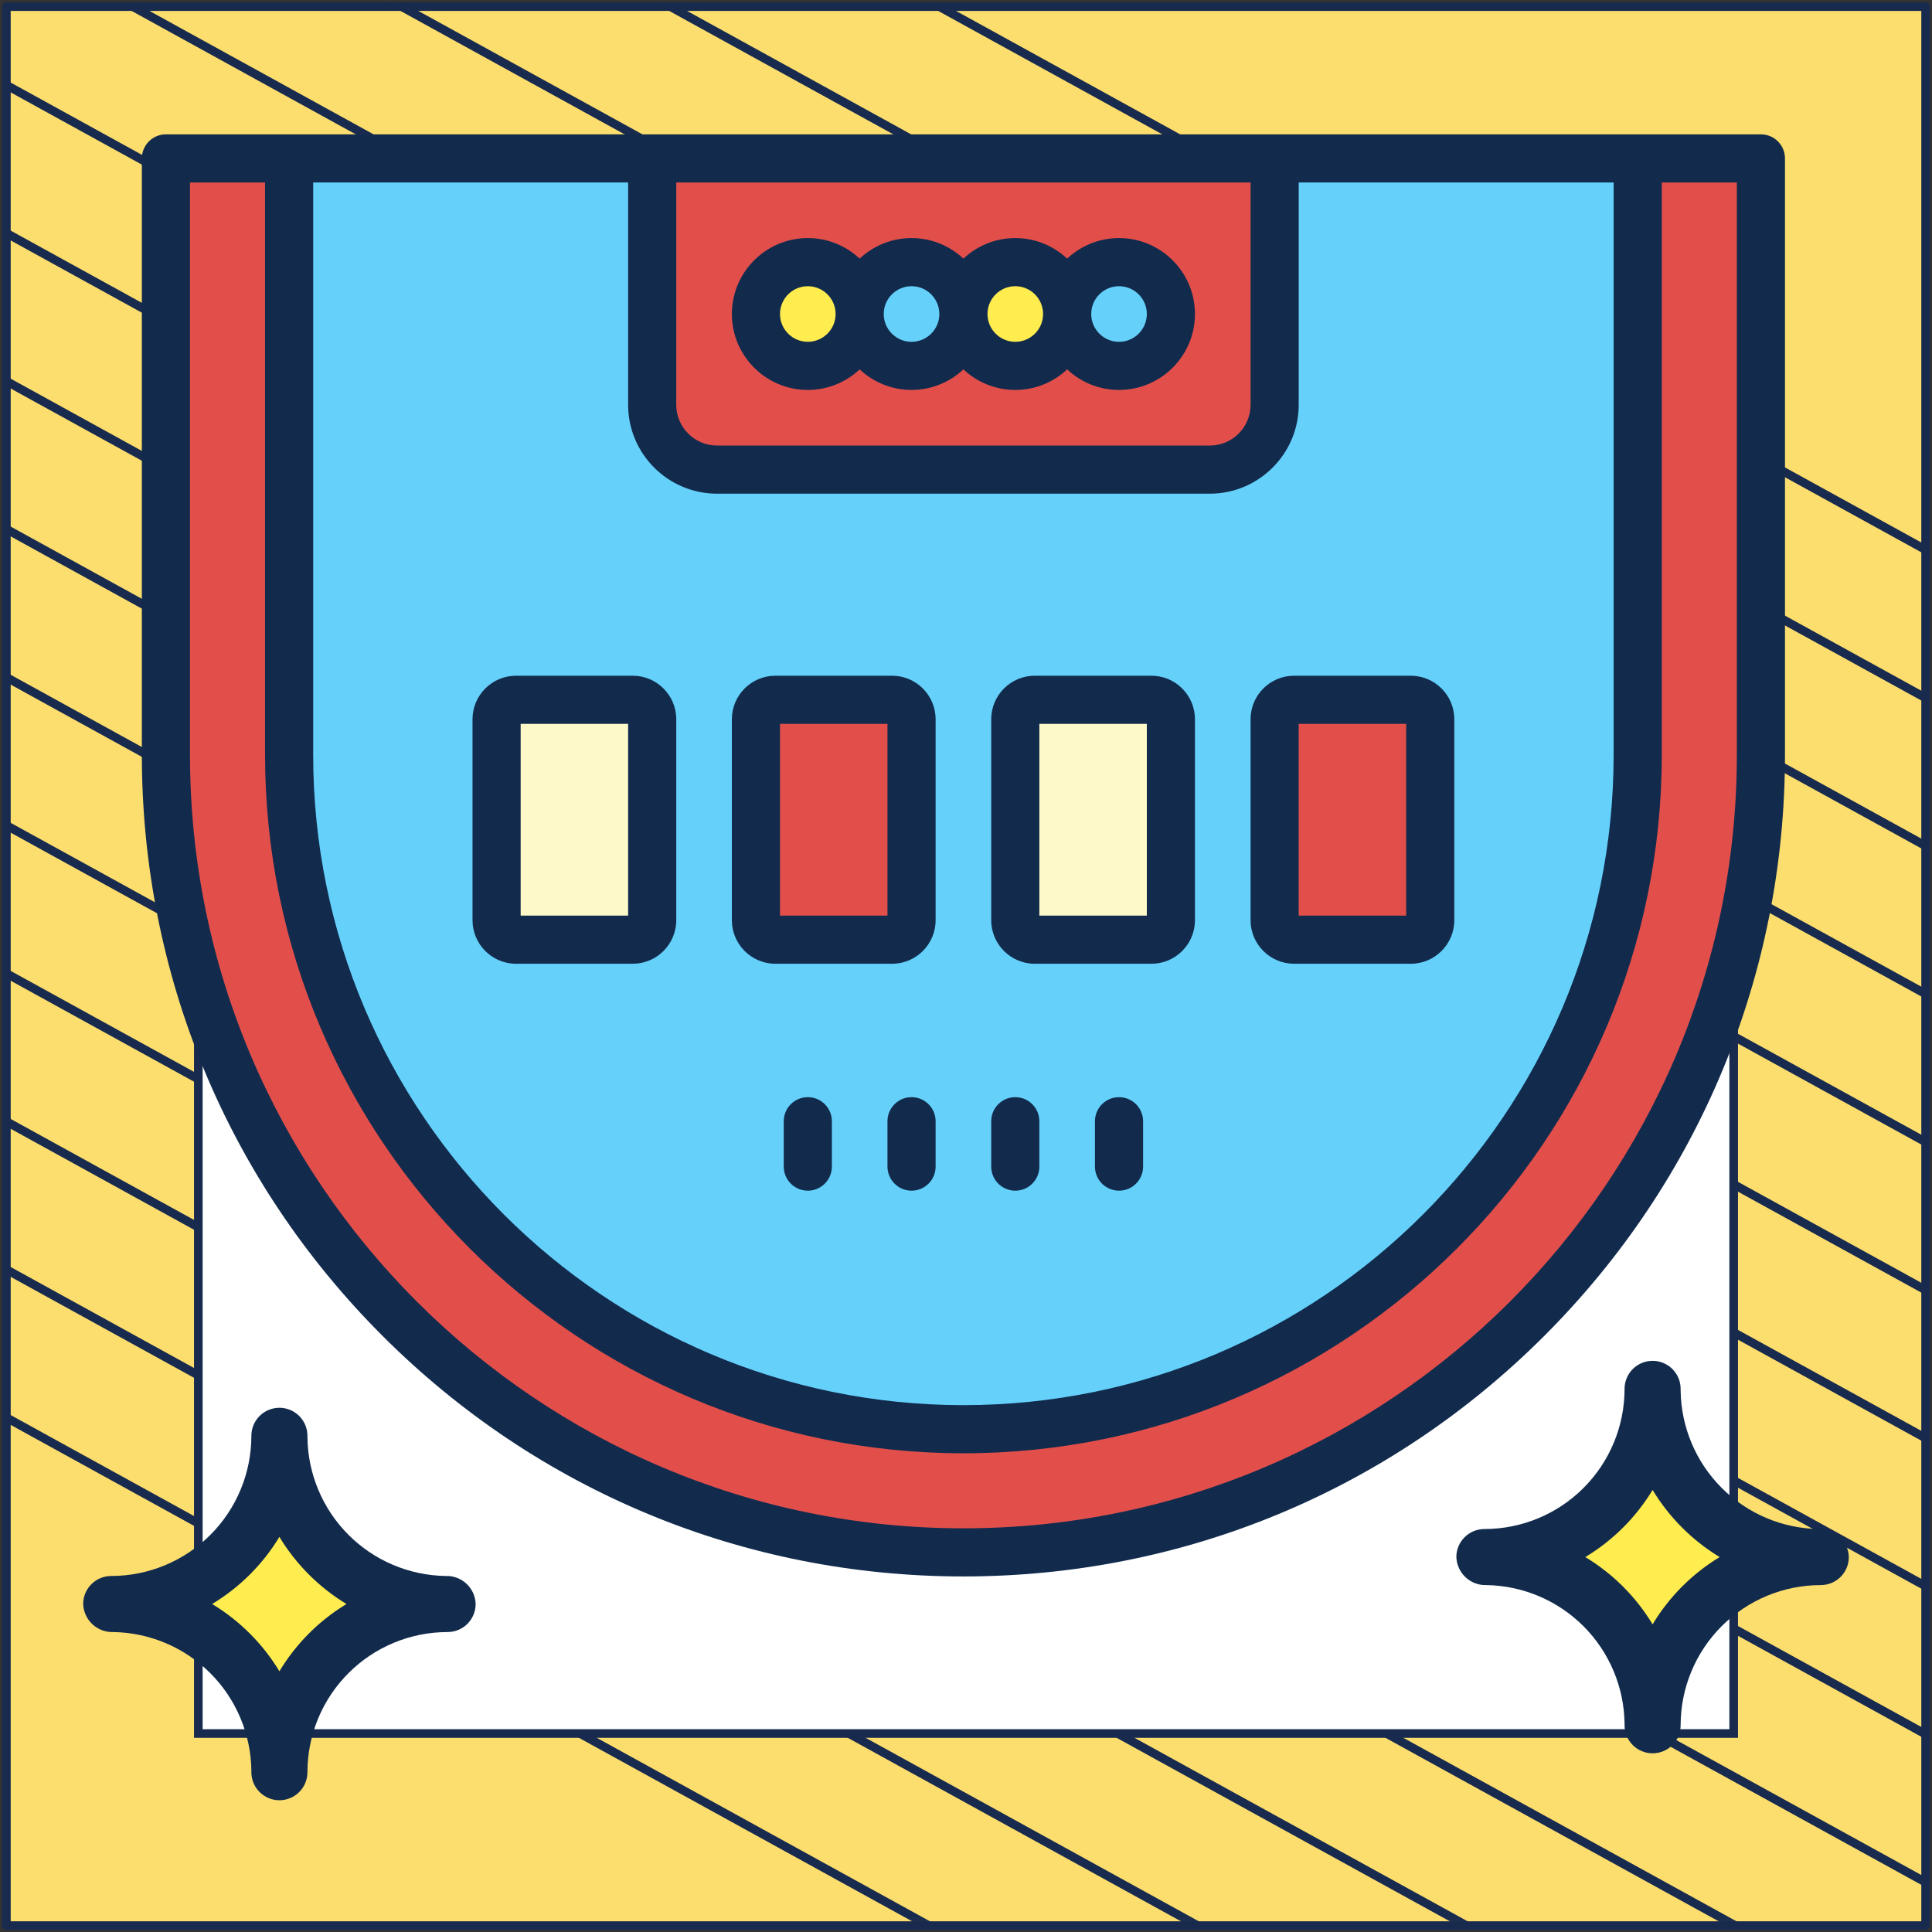
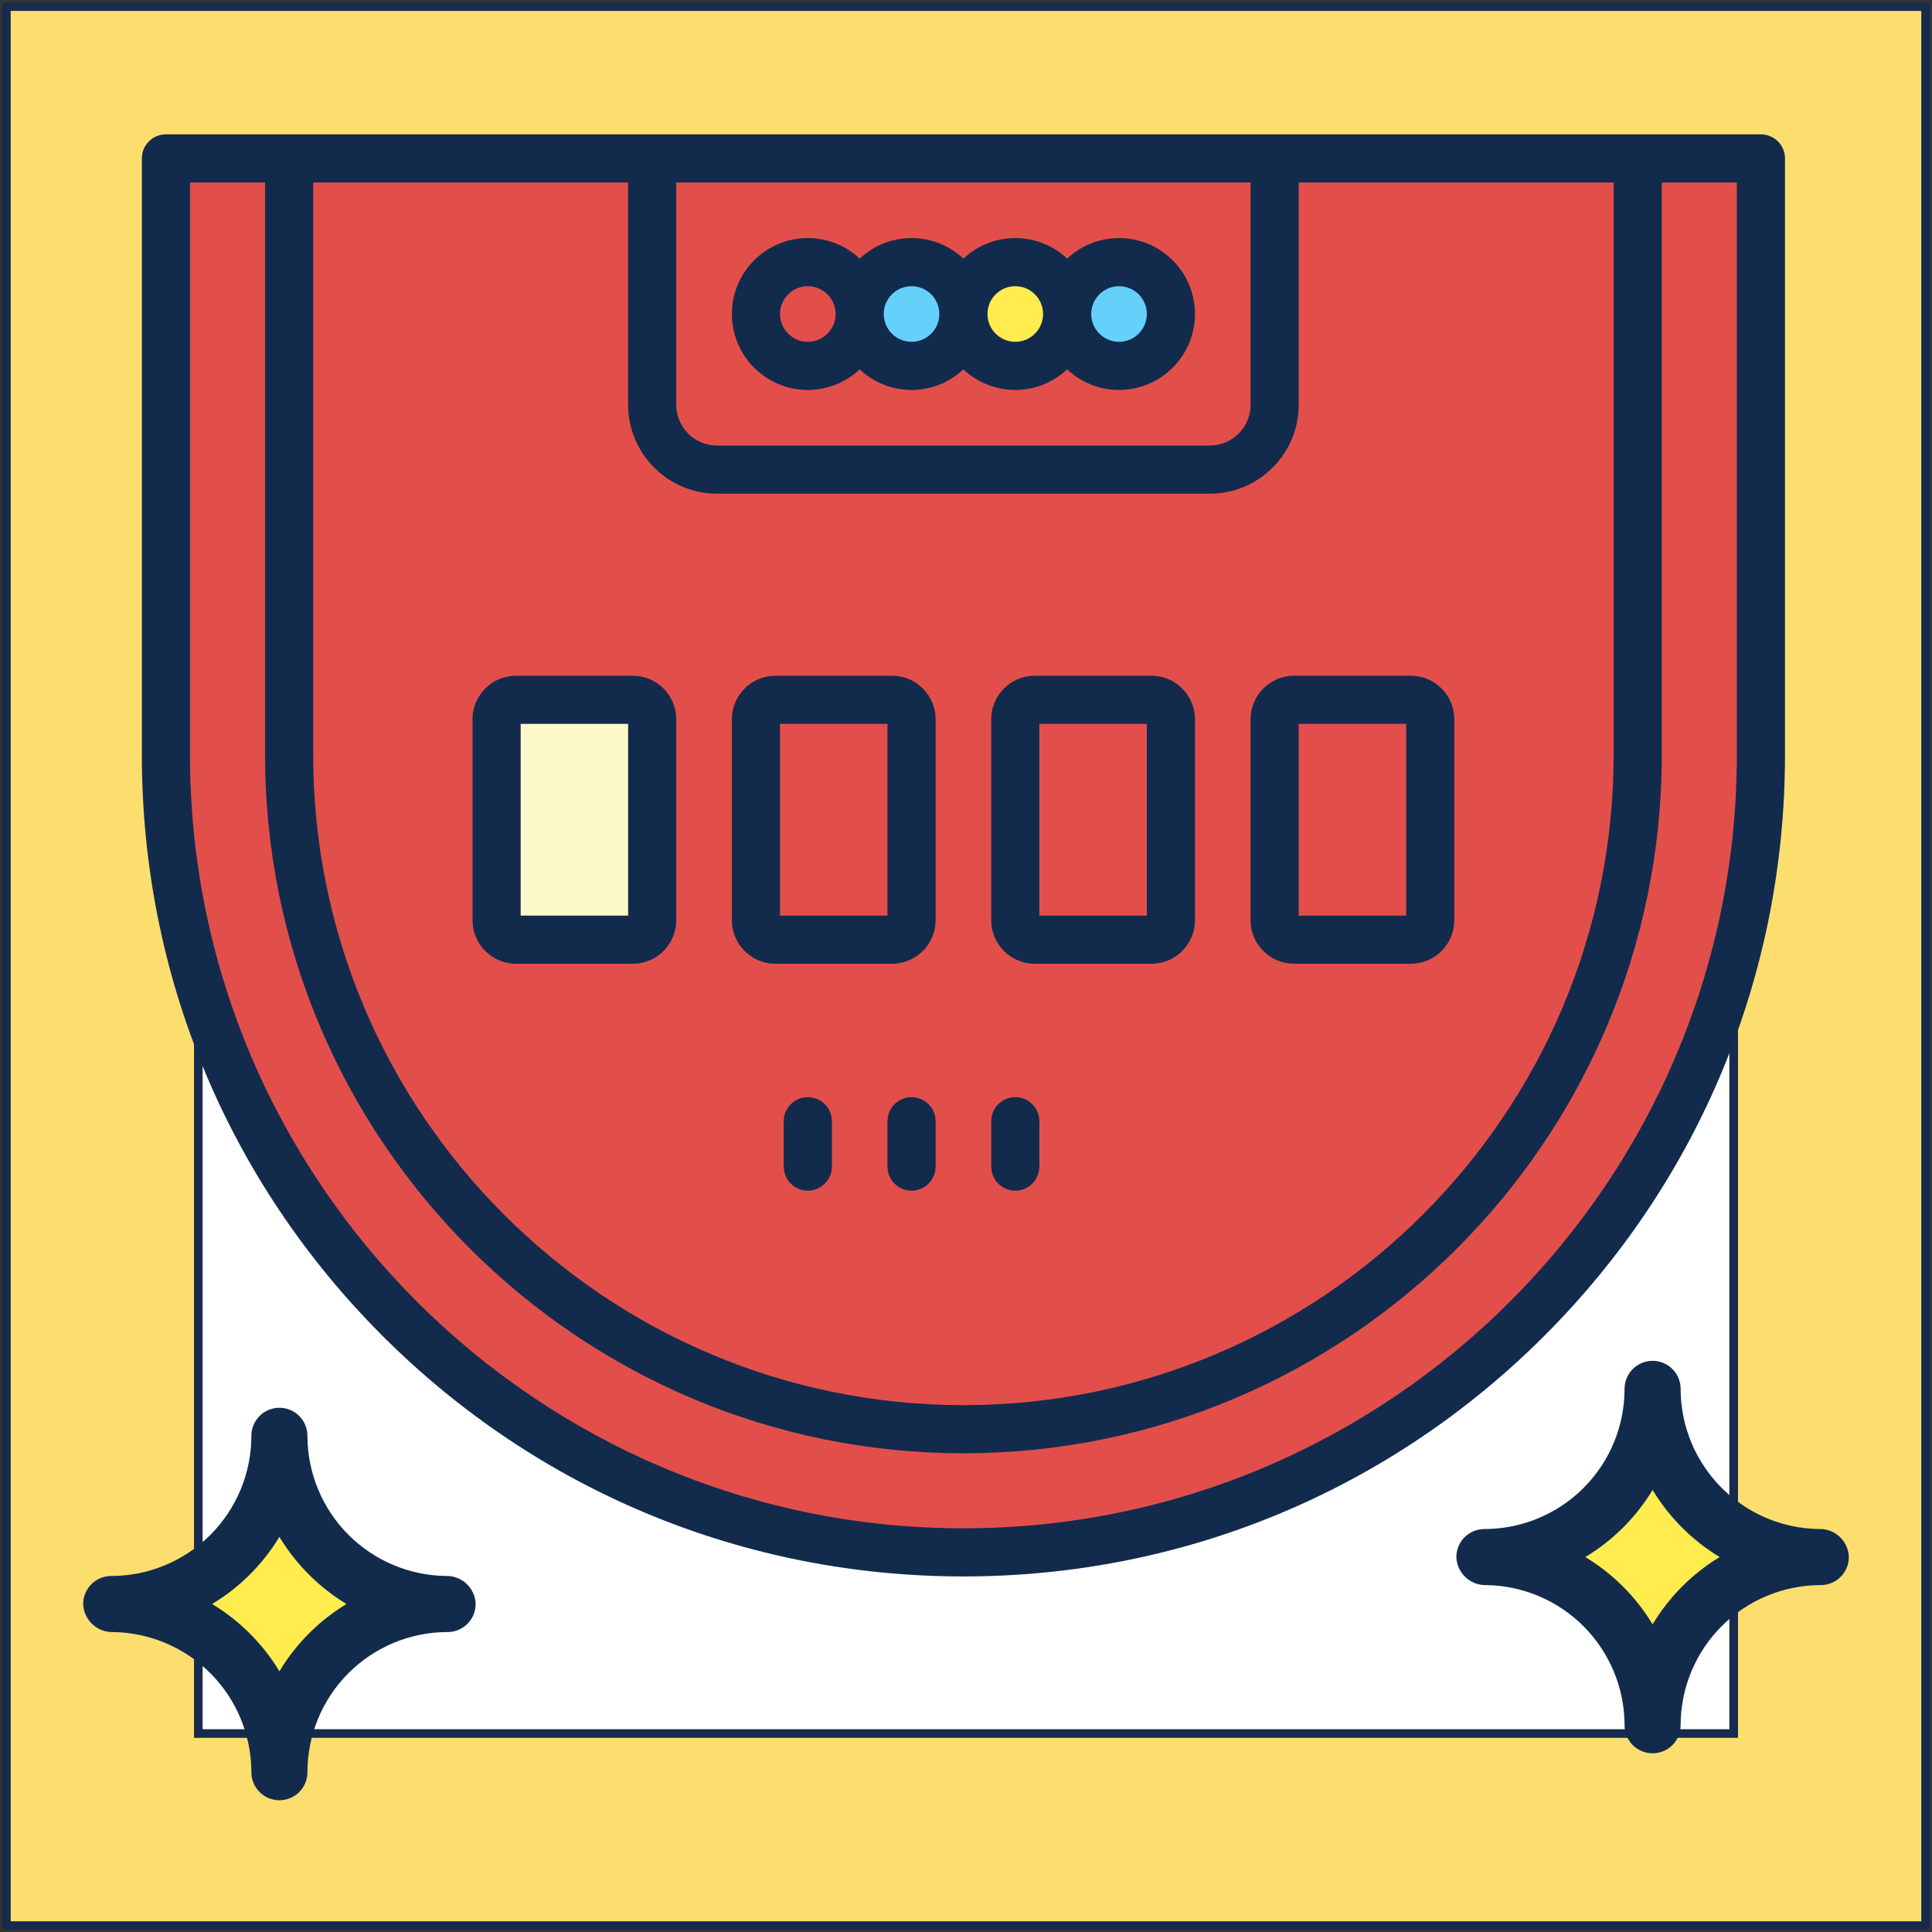
<svg xmlns="http://www.w3.org/2000/svg" width="302" height="302" viewBox="0 0 302 302" fill="none">
  <rect x="0" y="0" width="302" height="302" fill="#333333" stroke="none" />
  <path d="M301 1.038H1V301H301V1.038Z" fill="#FCDE6F" stroke="#182A4D" stroke-width="1.346" stroke-linejoin="round" />
  <mask id="mask0_1_2210" style="mask-type:luminance" maskUnits="userSpaceOnUse" x="1" y="1" width="300" height="300">
-     <path d="M301 1H1V300.962H301V1Z" fill="white" />
-   </mask>
+     </mask>
  <g mask="url(#mask0_1_2210)">
    <path d="M-285.023 64.085L219.795 342.085" stroke="#182A4D" stroke-width="1.346" stroke-miterlimit="10" />
    <path d="M-263.954 52.544L240.932 330.581" stroke="#182A4D" stroke-width="1.346" stroke-miterlimit="10" />
    <path d="M-242.819 41.04L261.999 319.04" stroke="#182A4D" stroke-width="1.346" stroke-miterlimit="10" />
    <path d="M-221.682 29.536L283.136 307.536" stroke="#182A4D" stroke-width="1.346" stroke-miterlimit="10" />
    <path d="M-200.545 18.032L304.272 296.032" stroke="#182A4D" stroke-width="1.346" stroke-miterlimit="10" />
    <path d="M-179.41 6.528L325.409 284.528" stroke="#182A4D" stroke-width="1.346" stroke-miterlimit="10" />
    <path d="M-158.273 -5.014L346.545 273.024" stroke="#182A4D" stroke-width="1.346" stroke-miterlimit="10" />
    <path d="M-137.205 -16.517L367.613 261.483" stroke="#182A4D" stroke-width="1.346" stroke-miterlimit="10" />
    <path d="M-116.069 -28.021L388.749 249.979" stroke="#182A4D" stroke-width="1.346" stroke-miterlimit="10" />
    <path d="M-94.932 -39.525L409.886 238.475" stroke="#182A4D" stroke-width="1.346" stroke-miterlimit="10" />
    <path d="M-73.796 -51.029L431.023 226.971" stroke="#182A4D" stroke-width="1.346" stroke-miterlimit="10" />
    <path d="M-52.659 -62.533L452.159 215.467" stroke="#182A4D" stroke-width="1.346" stroke-miterlimit="10" />
    <path d="M-31.591 -74.075L473.227 203.963" stroke="#182A4D" stroke-width="1.346" stroke-miterlimit="10" />
    <path d="M-10.454 -85.579L494.364 192.422" stroke="#182A4D" stroke-width="1.346" stroke-miterlimit="10" />
  </g>
  <path d="M271 31H31V270.975H271V31Z" fill="white" stroke="#182A4D" stroke-width="1.346" stroke-miterlimit="10" />
  <path d="M275.256 118.002C275.256 186.85 219.444 242.662 150.596 242.662C81.748 242.662 25.936 186.85 25.936 118.002V24.76H275.256V118.002Z" fill="#E24F4B" />
-   <path d="M150.596 223.406C92.476 223.406 45.192 176.122 45.192 118.002V24.76H256V118.002C256 176.122 208.716 223.406 150.596 223.406Z" fill="#65D1FB" />
  <path d="M189.109 73.408H112.083C106.486 73.408 101.948 68.871 101.948 63.273V24.76H199.244V63.273C199.244 68.87 194.706 73.408 189.109 73.408Z" fill="#E24F4B" />
  <path d="M158.704 57.192C163.182 57.192 166.812 53.562 166.812 49.084C166.812 44.606 163.182 40.976 158.704 40.976C154.226 40.976 150.596 44.606 150.596 49.084C150.596 53.562 154.226 57.192 158.704 57.192Z" fill="#FFEC4E" />
  <path d="M174.92 57.192C179.398 57.192 183.028 53.562 183.028 49.084C183.028 44.606 179.398 40.976 174.92 40.976C170.442 40.976 166.812 44.606 166.812 49.084C166.812 53.562 170.442 57.192 174.92 57.192Z" fill="#65D1FB" />
  <path d="M142.488 57.192C146.966 57.192 150.596 53.562 150.596 49.084C150.596 44.606 146.966 40.976 142.488 40.976C138.01 40.976 134.379 44.606 134.379 49.084C134.379 53.562 138.01 57.192 142.488 57.192Z" fill="#65D1FB" />
-   <path d="M126.272 57.192C130.75 57.192 134.38 53.562 134.38 49.084C134.38 44.606 130.75 40.976 126.272 40.976C121.794 40.976 118.164 44.606 118.164 49.084C118.164 53.562 121.794 57.192 126.272 57.192Z" fill="#FFEC4E" />
  <path d="M98.907 146.886H80.664C78.985 146.886 77.624 145.525 77.624 143.846V112.427C77.624 110.748 78.985 109.387 80.664 109.387H98.907C100.586 109.387 101.948 110.748 101.948 112.427V143.846C101.948 145.525 100.587 146.886 98.907 146.886Z" fill="#FEF9C8" />
  <path d="M139.447 146.886H121.204C119.525 146.886 118.164 145.525 118.164 143.846V112.427C118.164 110.748 119.525 109.387 121.204 109.387H139.447C141.126 109.387 142.488 110.748 142.488 112.427V143.846C142.488 145.525 141.127 146.886 139.447 146.886Z" fill="#FEF9C8" />
  <path d="M139.447 146.886H121.204C119.525 146.886 118.164 145.525 118.164 143.846V112.427C118.164 110.748 119.525 109.387 121.204 109.387H139.447C141.126 109.387 142.488 110.748 142.488 112.427V143.846C142.488 145.525 141.127 146.886 139.447 146.886Z" fill="#E24F4B" />
-   <path d="M179.987 146.886H161.744C160.065 146.886 158.704 145.525 158.704 143.846V112.427C158.704 110.748 160.065 109.387 161.744 109.387H179.987C181.666 109.387 183.028 110.748 183.028 112.427V143.846C183.028 145.525 181.667 146.886 179.987 146.886Z" fill="#FEF9C8" />
  <path d="M220.527 146.886H202.284C200.605 146.886 199.244 145.525 199.244 143.846V112.427C199.244 110.748 200.605 109.387 202.284 109.387H220.527C222.206 109.387 223.568 110.748 223.568 112.427V143.846C223.568 145.525 222.207 146.886 220.527 146.886Z" fill="#E24F4B" />
  <path d="M271.494 53.196H279.019V24.762C279.019 22.684 277.334 21 275.256 21H25.936C23.858 21 22.173 22.684 22.173 24.762V117.999C22.173 152.303 35.532 184.554 59.787 208.809C84.043 233.065 116.293 246.422 150.596 246.422C184.899 246.422 217.148 233.065 241.404 208.809C265.66 184.554 279.019 152.303 279.019 117.999V53.196H271.494V117.999C271.494 184.663 217.259 238.897 150.596 238.897C83.932 238.897 29.698 184.663 29.698 117.999V28.525H41.431V74.842H48.956V28.525H98.183V63.274C98.183 70.936 104.419 77.17 112.084 77.17H117.492V70.001V69.645H112.084C108.568 69.645 105.708 66.787 105.708 63.274V28.525H195.484V63.274C195.484 66.787 192.623 69.645 189.108 69.645H117.492V77.17H135.05H189.108C196.772 77.17 203.008 70.936 203.008 63.274V28.525H252.235V117.999C252.235 174.046 206.64 219.644 150.596 219.644C94.552 219.644 48.956 174.046 48.956 117.999V74.842H41.431V117.999C41.431 178.195 90.402 227.169 150.596 227.169C210.789 227.169 259.76 178.195 259.76 117.999V28.525H271.494V53.196Z" fill="#122B4D" />
  <path d="M142.488 60.954C145.62 60.954 148.472 59.732 150.596 57.742C152.719 59.732 155.571 60.954 158.704 60.954C161.837 60.954 164.688 59.732 166.812 57.742C168.936 59.732 171.787 60.954 174.92 60.954C181.465 60.954 186.791 55.629 186.791 49.084C186.791 42.538 181.465 37.213 174.92 37.213C171.787 37.213 168.936 38.435 166.812 40.425C164.688 38.435 161.837 37.213 158.703 37.213C155.57 37.213 152.719 38.435 150.596 40.425C148.472 38.435 145.621 37.213 142.488 37.213C139.354 37.213 136.503 38.435 134.379 40.425C132.256 38.435 129.405 37.213 126.271 37.213C119.726 37.213 114.401 42.538 114.401 49.084C114.401 55.63 119.726 60.955 126.271 60.955C129.404 60.955 132.255 59.733 134.379 57.742C136.503 59.732 139.355 60.954 142.488 60.954ZM174.92 44.738C177.316 44.738 179.266 46.688 179.266 49.084C179.266 51.48 177.316 53.43 174.92 53.43C172.523 53.43 170.574 51.48 170.574 49.084C170.574 46.688 172.523 44.738 174.92 44.738ZM158.704 44.738C161.1 44.738 163.05 46.688 163.05 49.084C163.05 51.48 161.1 53.43 158.704 53.43C156.308 53.43 154.358 51.48 154.358 49.084C154.358 46.688 156.308 44.738 158.704 44.738ZM142.488 44.738C144.883 44.738 146.833 46.688 146.833 49.084C146.833 51.48 144.884 53.43 142.488 53.43C140.091 53.43 138.142 51.48 138.142 49.084C138.142 46.688 140.092 44.738 142.488 44.738ZM126.272 53.429C123.876 53.429 121.926 51.48 121.926 49.084C121.926 46.687 123.875 44.738 126.272 44.738C128.668 44.738 130.618 46.687 130.618 49.084C130.618 51.48 128.668 53.429 126.272 53.429Z" fill="#122B4D" />
  <path d="M98.907 150.649C102.659 150.649 105.71 147.597 105.71 143.846V112.427C105.71 108.676 102.659 105.625 98.907 105.625H80.664C76.913 105.625 73.861 108.676 73.861 112.427V143.846C73.861 147.597 76.913 150.649 80.664 150.649H98.907ZM81.387 113.149H98.186V143.124H81.387V113.149Z" fill="#122B4D" />
  <path d="M146.25 112.427C146.25 108.676 143.198 105.625 139.447 105.625H121.204C117.453 105.625 114.401 108.676 114.401 112.427V143.846C114.401 147.597 117.453 150.649 121.204 150.649H139.447C143.198 150.649 146.25 147.597 146.25 143.846V112.427ZM138.725 143.124H121.926V113.149H138.726L138.725 143.124Z" fill="#122B4D" />
  <path d="M186.79 143.846V112.427C186.79 108.676 183.738 105.625 179.987 105.625H161.744C157.993 105.625 154.941 108.676 154.941 112.427V143.846C154.941 147.597 157.993 150.649 161.744 150.649H179.987C183.738 150.649 186.79 147.597 186.79 143.846ZM179.265 143.124H162.466V113.149H179.265V143.124Z" fill="#122B4D" />
  <path d="M220.527 150.649C224.278 150.649 227.33 147.597 227.33 143.846V112.427C227.33 108.676 224.278 105.625 220.527 105.625H202.284C198.533 105.625 195.481 108.676 195.481 112.427V143.846C195.481 147.597 198.533 150.649 202.284 150.649H220.527ZM203.006 113.149H219.806V143.124H203.006V113.149Z" fill="#122B4D" />
  <path d="M122.51 175.264V182.359C122.51 184.436 124.194 186.121 126.272 186.121C128.35 186.121 130.034 184.436 130.034 182.359V175.264C130.034 173.186 128.35 171.502 126.272 171.502C124.194 171.502 122.51 173.186 122.51 175.264Z" fill="#122B4D" />
  <path d="M138.725 175.264V182.359C138.725 184.436 140.41 186.121 142.488 186.121C144.566 186.121 146.25 184.436 146.25 182.359V175.264C146.25 173.186 144.566 171.502 142.488 171.502C140.41 171.502 138.725 173.186 138.725 175.264Z" fill="#122B4D" />
  <path d="M154.942 182.359C154.942 184.437 156.626 186.122 158.704 186.122C160.782 186.122 162.466 184.437 162.466 182.359V175.265C162.466 173.187 160.782 171.502 158.704 171.502C156.626 171.502 154.942 173.187 154.942 175.265V182.359Z" fill="#122B4D" />
-   <path d="M171.157 175.264V182.359C171.157 184.436 172.842 186.121 174.92 186.121C176.998 186.121 178.682 184.436 178.682 182.359V175.264C178.682 173.186 176.998 171.502 174.92 171.502C172.842 171.502 171.157 173.186 171.157 175.264Z" fill="#122B4D" />
  <path d="M13.95 250.733C21.834 250.733 29.395 253.865 34.971 259.44C40.545 265.015 43.678 272.576 43.678 280.46C43.678 272.576 46.809 265.015 52.385 259.44C57.959 253.865 65.521 250.733 73.405 250.733C65.521 250.733 57.959 247.601 52.385 242.026C46.809 236.451 43.678 228.889 43.678 221.005C43.678 228.889 40.545 236.451 34.971 242.026C29.395 247.601 21.834 250.733 13.95 250.733Z" fill="#FFEC4E" />
  <path d="M17.715 255.113C23.424 255.207 28.872 257.523 32.901 261.569C36.93 265.616 39.223 271.073 39.293 276.783V277.024C39.293 278.186 39.755 279.301 40.577 280.122C41.398 280.944 42.513 281.406 43.675 281.406C44.837 281.406 45.952 280.944 46.774 280.122C47.596 279.301 48.057 278.186 48.057 277.024C48.057 271.213 50.366 265.639 54.475 261.53C58.584 257.421 64.157 255.113 69.968 255.113C71.131 255.113 72.245 254.651 73.067 253.829C73.889 253.007 74.351 251.893 74.351 250.731C74.333 250.132 74.197 249.543 73.95 248.997C73.702 248.451 73.349 247.96 72.91 247.553C72.471 247.145 71.956 246.828 71.394 246.622C70.832 246.415 70.234 246.322 69.635 246.348C63.924 246.255 58.475 243.938 54.445 239.89C50.416 235.842 48.124 230.381 48.057 224.67V224.437C48.057 223.275 47.596 222.161 46.774 221.339C45.952 220.517 44.837 220.055 43.675 220.055C42.513 220.055 41.398 220.517 40.577 221.339C39.755 222.161 39.293 223.275 39.293 224.437C39.293 227.315 38.726 230.164 37.625 232.822C36.524 235.481 34.91 237.896 32.876 239.931C30.841 241.965 28.425 243.579 25.767 244.681C23.109 245.782 20.26 246.348 17.382 246.348C16.22 246.348 15.105 246.81 14.284 247.632C13.462 248.454 13 249.568 13 250.731C13.021 251.328 13.161 251.915 13.409 252.459C13.658 253.003 14.011 253.492 14.449 253.899C14.887 254.306 15.401 254.623 15.961 254.831C16.522 255.039 17.118 255.135 17.715 255.113ZM43.675 240.24C46.273 244.53 49.869 248.13 54.157 250.731C49.862 253.334 46.264 256.943 43.675 261.248C41.076 256.94 37.466 253.33 33.158 250.731C37.463 248.139 41.073 244.539 43.675 240.24Z" fill="#122B4D" />
  <path d="M228.6 243.394C236.484 243.394 244.045 246.526 249.62 252.101C255.195 257.676 258.327 265.238 258.327 273.122C258.327 265.238 261.459 257.676 267.034 252.101C272.609 246.526 280.171 243.394 288.055 243.394C280.171 243.394 272.609 240.262 267.034 234.687C261.459 229.112 258.327 221.551 258.327 213.667C258.327 221.551 255.195 229.112 249.62 234.687C244.045 240.262 236.484 243.394 228.6 243.394Z" fill="#FFEC4E" />
  <path d="M232.365 247.774C238.074 247.868 243.522 250.185 247.551 254.231C251.58 258.277 253.873 263.735 253.943 269.444V269.685C253.943 270.847 254.404 271.962 255.226 272.784C256.048 273.606 257.162 274.067 258.325 274.067C259.487 274.067 260.602 273.606 261.423 272.784C262.245 271.962 262.707 270.847 262.707 269.685C262.707 263.874 265.015 258.301 269.124 254.192C273.234 250.083 278.807 247.774 284.618 247.774C285.78 247.774 286.895 247.313 287.716 246.491C288.538 245.669 289 244.554 289 243.392C288.983 242.793 288.846 242.204 288.599 241.658C288.352 241.113 287.998 240.622 287.56 240.214C287.121 239.806 286.605 239.49 286.043 239.283C285.481 239.076 284.883 238.984 284.285 239.01C278.574 238.917 273.124 236.6 269.095 232.551C265.065 228.503 262.773 223.043 262.707 217.331V217.099C262.707 215.937 262.245 214.822 261.423 214C260.602 213.178 259.487 212.717 258.325 212.717C257.162 212.717 256.048 213.178 255.226 214C254.404 214.822 253.943 215.937 253.943 217.099C253.943 219.976 253.376 222.826 252.275 225.484C251.174 228.142 249.56 230.558 247.525 232.592C245.49 234.627 243.075 236.241 240.417 237.342C237.758 238.443 234.909 239.01 232.032 239.01C230.869 239.01 229.755 239.472 228.933 240.293C228.111 241.115 227.649 242.23 227.649 243.392C227.671 243.99 227.81 244.577 228.059 245.121C228.307 245.664 228.661 246.154 229.099 246.561C229.537 246.968 230.05 247.284 230.611 247.493C231.171 247.701 231.767 247.797 232.365 247.774ZM258.325 232.901C260.922 237.192 264.518 240.791 268.807 243.392C264.511 245.995 260.914 249.605 258.325 253.909C255.726 249.601 252.116 245.991 247.807 243.392C252.113 240.801 255.723 237.2 258.325 232.901Z" fill="#122B4D" />
</svg>